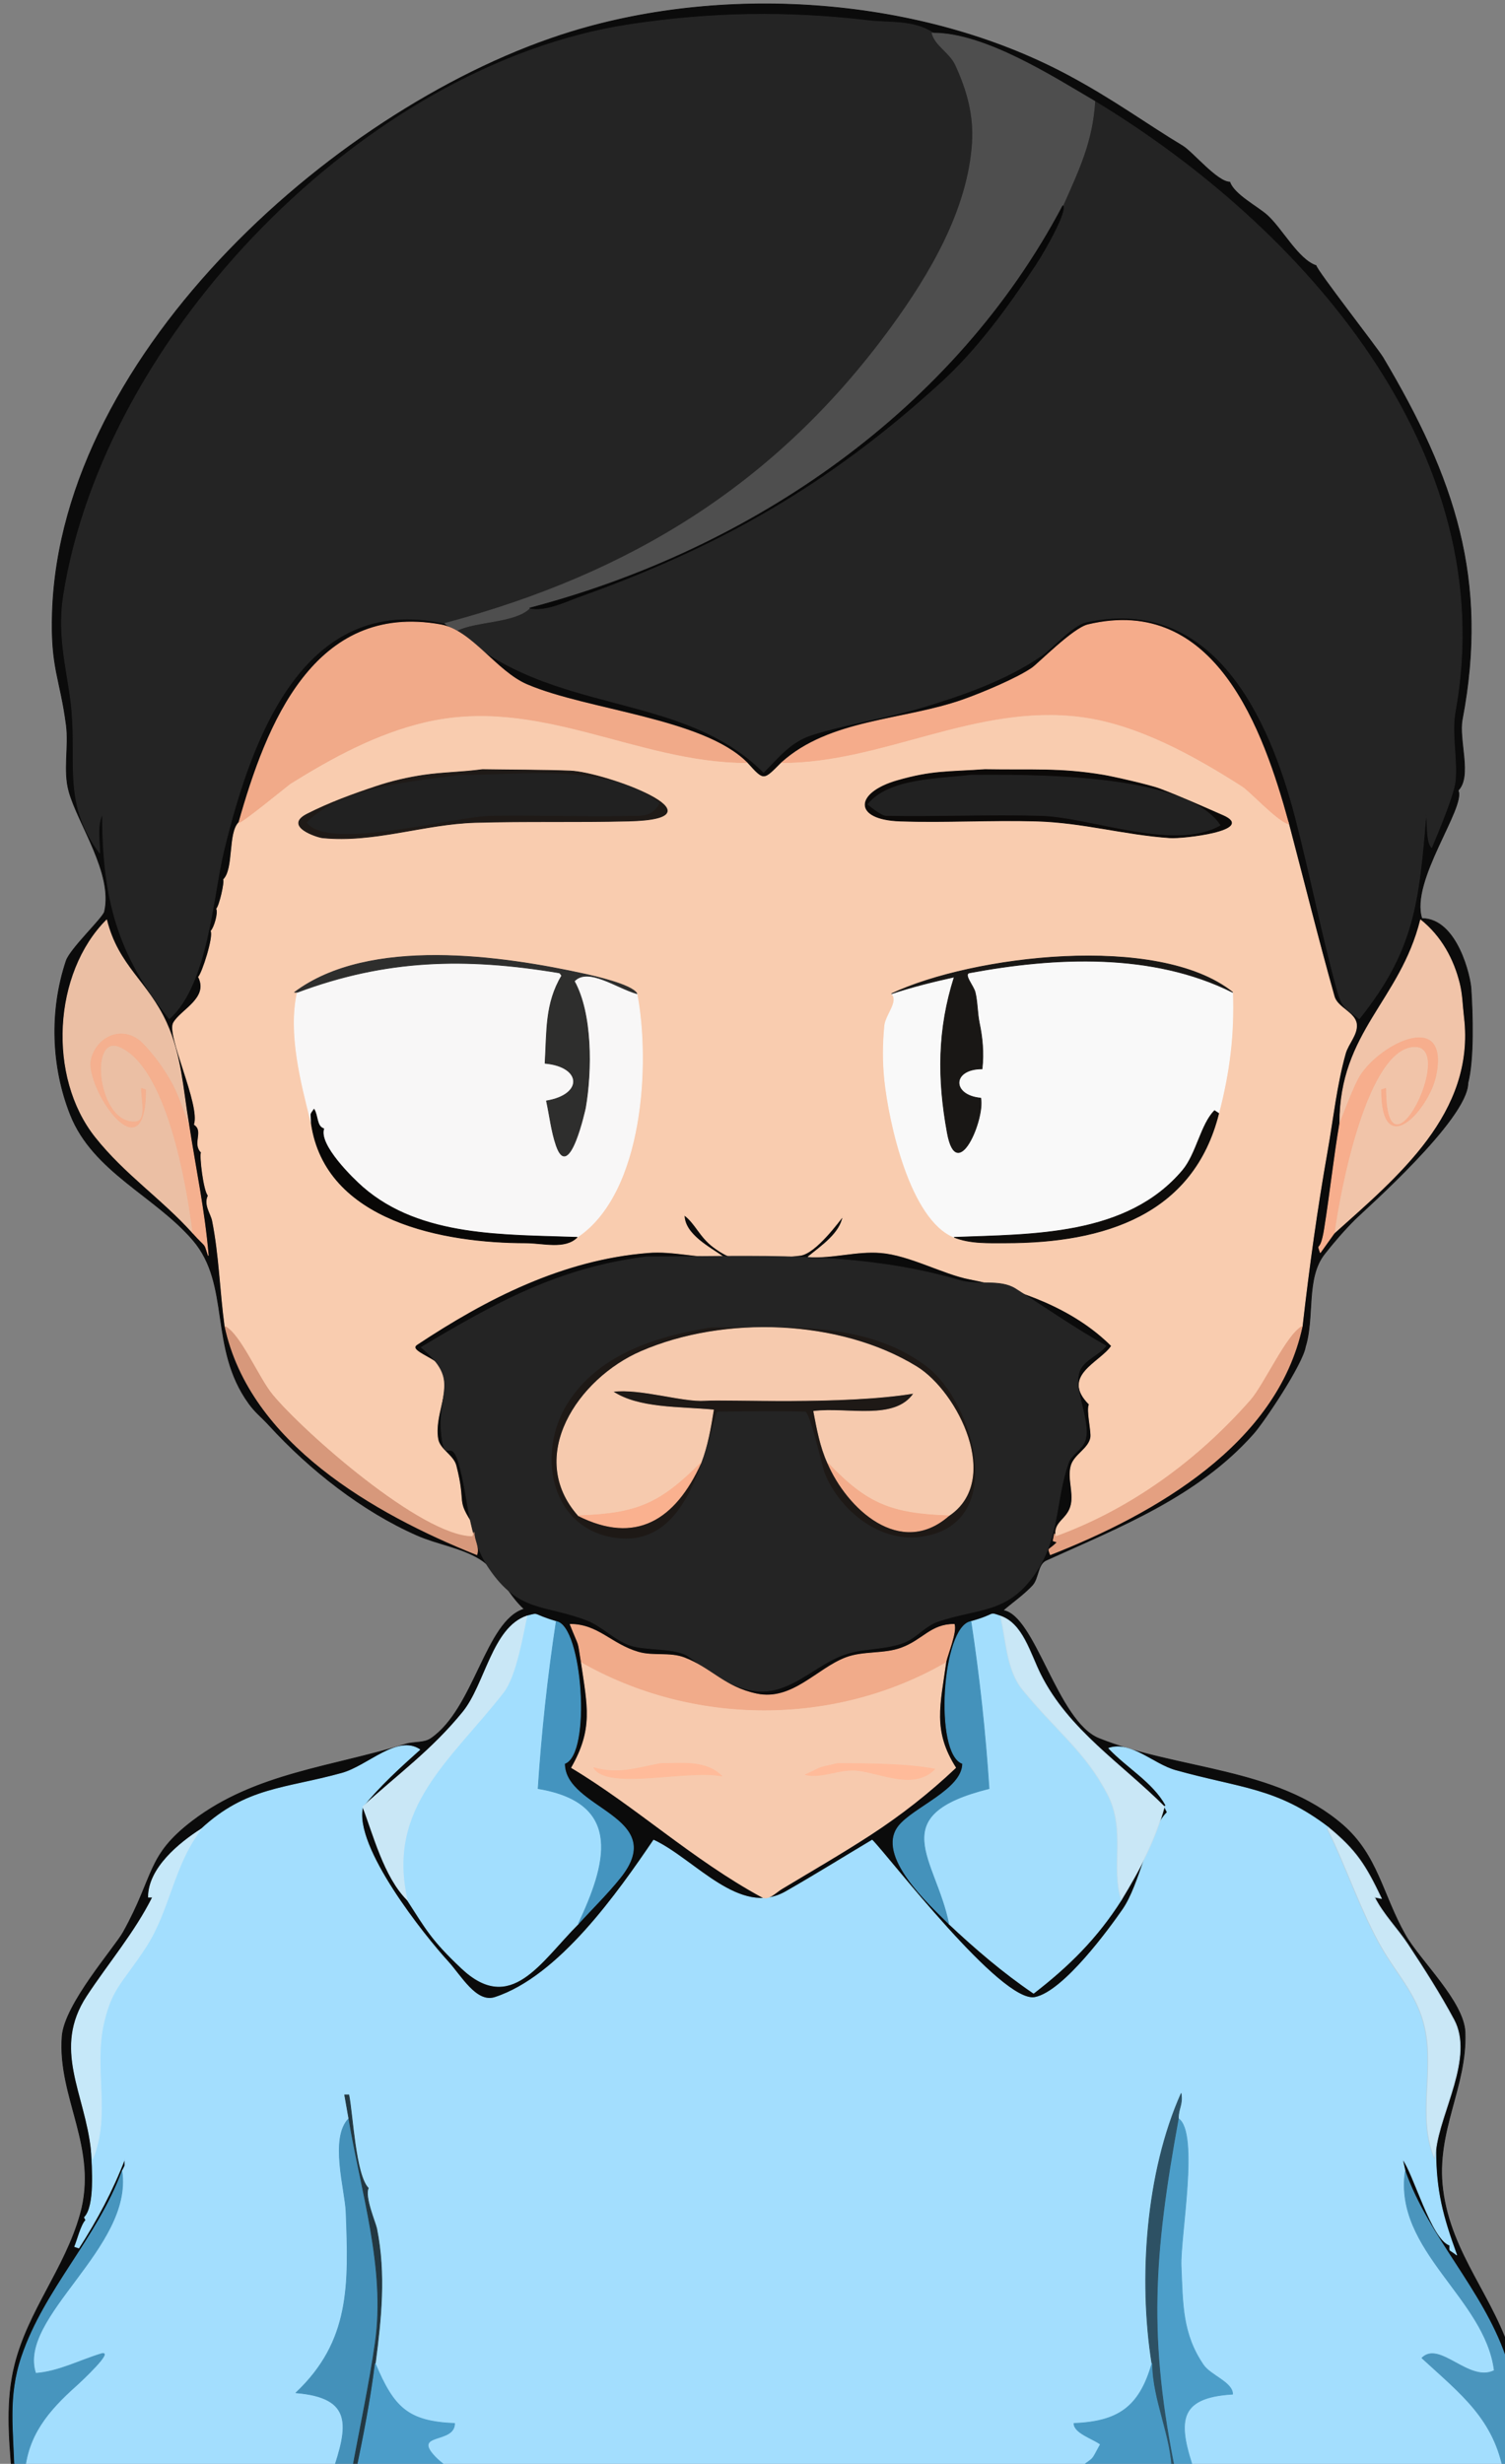
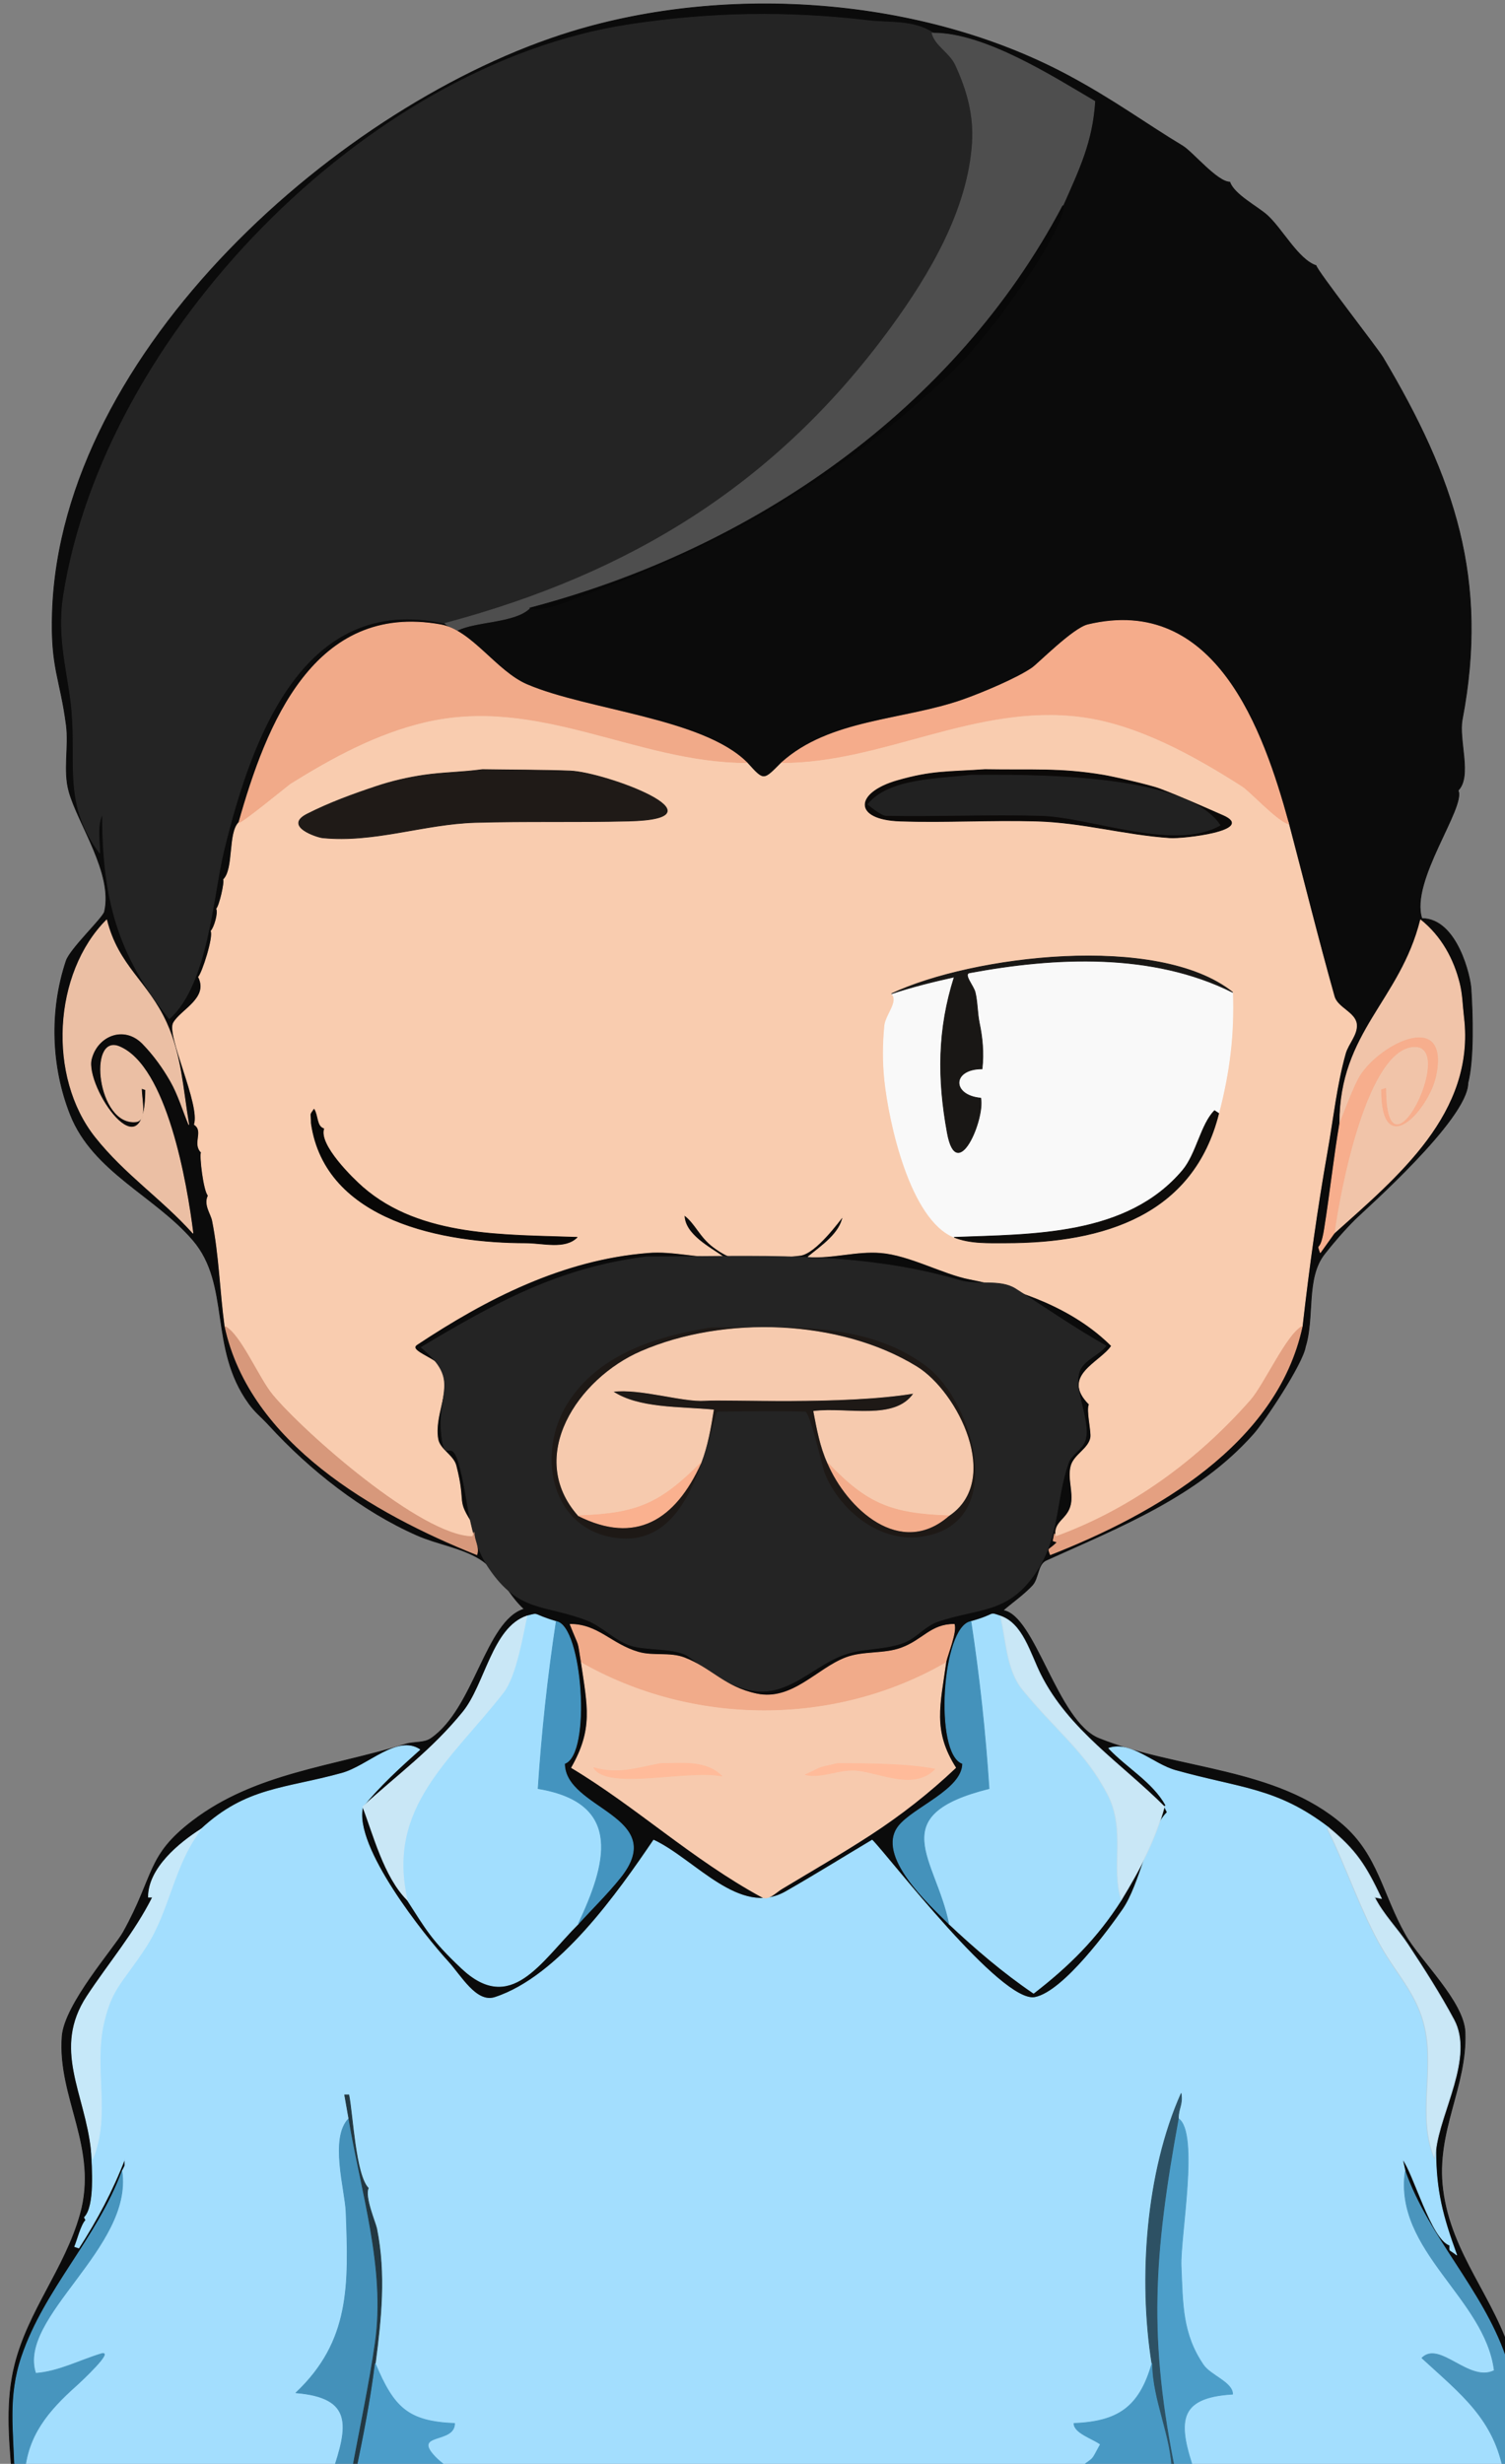
<svg xmlns="http://www.w3.org/2000/svg" xmlns:ns1="http://www.inkscape.org/namespaces/inkscape" xmlns:ns2="http://sodipodi.sourceforge.net/DTD/sodipodi-0.dtd" xmlns:ns3="http://vectornator.io" width="175.471mm" height="287.193mm" viewBox="0 0 175.471 287.193" version="1.1" id="svg5" xml:space="preserve" ns1:version="1.2.2 (b0a8486541, 2022-12-01)" ns2:docname="mrboa.svg">
  <rect x="0" y="0" width="175.471" height="287.193" fill="#808080" stroke="none" />
  <title id="title606">MrBoa</title>
  <ns2:namedview id="namedview7" pagecolor="#ffffff" bordercolor="#000000" borderopacity="0.25" ns1:showpageshadow="2" ns1:pageopacity="0.0" ns1:pagecheckerboard="0" ns1:deskcolor="#d1d1d1" ns1:document-units="mm" showgrid="false" ns1:zoom="0.32346812" ns1:cx="551.83182" ns1:cy="1194.8627" ns1:window-width="1549" ns1:window-height="1230" ns1:window-x="454" ns1:window-y="58" ns1:window-maximized="0" ns1:current-layer="Capa-1" />
  <defs id="defs2" />
  <g ns1:label="Capa 1" ns1:groupmode="layer" id="layer1" transform="translate(-17.265,-4.904)">
    <g style="clip-rule:evenodd;fill-rule:nonzero;stroke-linecap:round;stroke-linejoin:round;stroke-miterlimit:10" id="g296" transform="matrix(0.265,0,0,0.265,-565.151,-230.122)">
      <g clip-path="url(#ArtboardFrame)" id="Capa-1" ns3:layerName="Capa 1">
        <g id="g602" transform="matrix(0.299,0,0,0.299,1921.399,750.202)">
          <path d="m 2879.49,3145.73 c -76.46,-58.47 -127.83,-56.8 -225.28,-83.97 -33.27,-9.28 -65.54,-43.69 -98.31,-32.77 26.89,28.57 64.71,49.3 83.97,83.97 -1.02,1.02 -1.02,1.02 -2.05,2.05 -62.93,-62.94 -141.46,-112.94 -182.27,-194.56 -15.58,-31.17 -26.34,-75 -59.39,-86.02 -18.24,-6.08 -4.06,-2.62 -43.01,8.19 -42.41,7.07 -54.12,194.95 -12.29,208.9 0,38.49 -72.96,64.85 -94.2,92.16 -33.78,43.43 45.38,115.02 73.72,143.36 39.25,36.87 80.38,72.17 124.93,102.4 52.01,-40.19 93.19,-80.9 129.03,-137.22 26.85,-44.11 49.77,-86.93 63.48,-137.21 2.05,4.09 2.05,4.09 4.1,8.19 -27.77,27.77 -38.98,105.14 -65.54,143.36 -18.49,26.62 -86.4,120.5 -129.02,129.02 -49.58,9.92 -215.57,-207.38 -239.62,-231.42 -42.32,25.26 -84.18,51.32 -126.97,75.78 -67.85,38.76 -134.23,-47.63 -194.56,-75.78 -52.07,76.58 -138.77,200.54 -233.47,231.42 -27.78,9.06 -49.91,-31.69 -69.64,-53.24 -33.45,-36.55 -139.61,-168.6 -124.92,-227.33 15.6,40.37 31.41,103.09 65.53,137.21 27.82,42.99 35.44,58.44 79.87,100.36 72.68,68.55 115.63,-9.14 172.04,-65.54 20.48,-22.53 42.42,-43.81 61.44,-67.58 72.65,-90.82 -81.92,-99.98 -81.92,-167.94 39.5,-13.17 25.73,-203.46 -12.29,-208.9 -37.52,-11.03 -23.08,-13.17 -43.01,-8.19 -50.79,16.93 -61.23,100.73 -94.21,141.31 -45.59,56.11 -95.44,91.78 -147.45,139.27 24.96,-30.72 54.44,-57.61 83.96,-83.97 -33.24,-22.16 -76.18,24.17 -114.68,34.82 -84.29,23.31 -140.17,20.37 -206.85,81.92 -32.15,20.45 -77.83,57.58 -77.83,100.35 3.08,0 3.08,0 6.15,0 -26,51.99 -64.3,96.85 -96.26,145.41 -51.33,77.99 -2.63,142.51 6.15,227.32 1.23,23.51 6.1,81.97 -10.24,98.31 1.02,2.05 1.02,2.05 2.04,4.09 -6.94,6.95 -12.87,31.2 -16.38,38.92 3.07,1.02 3.07,1.02 6.14,2.04 26.75,-41.6 49.81,-84.84 67.59,-131.07 0,13.3 1.52,7.19 -4.1,18.43 -36.28,98.49 -113.967,173.52 -147.454,272.39 -20.221,59.7 -11.436,107.45 -10.24,172.03 -2.048,0 -2.048,0 -4.096,0 -4.459,-53.51 -9.135,-106.82 4.096,-159.74 20.068,-80.28 73.714,-141.42 96.254,-221.19 27.78,-98.31 -33.34,-171.51 -26.62,-262.14 3.51,-47.4 77.18,-130.29 90.11,-153.6 46.95,-84.69 33.84,-111.79 102.4,-163.84 92.23,-70.03 205.39,-78.91 313.34,-112.64 12.02,-3.76 26.48,-1.09 36.87,-8.19 64.26,-43.97 80.76,-173.53 137.21,-190.47 -24.38,-22.06 -37.43,-56.66 -65.53,-73.73 -28.07,-17.04 -62.1,-21.59 -92.16,-34.81 -80.54,-35.44 -157.77,-96.33 -216.96,-161 -13.06,-14.26 -20.62,-19.13 -30.47,-32.74 -59.26,-81.89 -25.77,-174.48 -82.3,-240.44 -55.5,-64.74 -147.17,-100.61 -180.33,-184.46 -27.99,-70.8 -30.778,-152.7 -6.29,-226.18 5.98,-17.94 54.36,-63.37 56.48,-72.47 13.09,-55.93 -38.49,-128.2 -52.13,-176.34 -8.94,-31.56 0.14,-65.79 -4.1,-98.31 -9,-69.01 -23.172,-83.72 -20.48,-165.89 12.63,-385.257 425.86,-750.416 763.91,-854.012 230.57,-70.66 515.55,-50.265 729.08,63.488 68.29,36.379 117.45,72.927 169.99,104.448 14.79,8.876 50.93,53.248 69.63,53.248 6.17,18.497 41.41,36.422 55.3,49.152 22.16,20.313 45.42,64.976 71.68,73.728 0,6.008 90.59,122.202 98.3,135.168 105.67,177.71 155.86,327.1 116.74,532.48 -5.79,30.4 14.58,83.72 -6.15,104.45 12.01,24.01 -71.49,133.69 -53.25,188.41 52.17,0 71.78,86.56 72.36,104.31 2.25,35.18 4.49,102.35 -4.67,137.85 -0.36,53.18 -152.81,187.03 -165.99,200.21 -16.08,16.08 -31.03,33.31 -45.06,51.2 -27.91,35.62 -14.45,92.35 -28.06,136.38 -4.28,25.82 -60.8,110.22 -76.38,127.81 -81.29,91.78 -195.31,136.68 -305.16,186.37 -12.8,5.8 -10.85,26.62 -20.48,36.87 -12.92,13.76 -28.67,24.57 -43,36.86 47.42,6.78 79.36,163.64 141.31,188.42 117.1,46.84 260.76,42.35 358.4,126.97 51.78,44.88 58.38,102.03 92.16,161.79 21.43,37.93 86.32,98.16 88.06,143.36 3.1,80.48 -43.73,145.29 -32.77,231.43 12.29,96.55 76.5,159.19 102.4,249.85 15.33,53.66 0.11,113.62 6.15,167.94 -2.05,0 -4.1,0 -6.15,0 2.9,-58 9.25,-115.86 -10.24,-172.03 -34.24,-98.71 -112.52,-174.57 -147.45,-272.39 -2.05,-9.21 -2.05,-9.21 -4.1,-18.43 16.46,20.57 42.52,117.94 69.63,126.98 0,10.51 -1.6,4.86 10.24,14.33 -20.67,-56.84 -30.72,-94.39 -30.72,-153.6 5.8,-56.01 56.38,-137.02 26.63,-192.51 -20.42,-38.07 -43.82,-74.51 -67.59,-110.59 -15.62,-23.73 -36.44,-44.22 -49.15,-69.63 5.12,1.02 5.12,1.02 10.24,2.05 -23.23,-48.58 -36.6,-70.51 -77.82,-104.45 z" fill="#0b0b0b" fill-rule="nonzero" opacity="1" stroke="#0b0b0b" stroke-linecap="round" stroke-linejoin="round" stroke-width="1" id="path139" />
          <path d="m 1220.61,3147.78 c 66.68,-61.55 122.56,-58.61 206.85,-81.92 38.5,-10.65 81.44,-56.98 114.68,-34.82 -29.52,26.36 -59,53.25 -83.96,83.97 -14.69,58.73 91.47,190.78 124.92,227.33 19.73,21.55 41.86,62.3 69.64,53.24 94.7,-30.88 181.4,-154.84 233.47,-231.42 60.33,28.15 126.71,114.54 194.56,75.78 42.79,-24.46 84.65,-50.52 126.97,-75.78 24.05,24.04 190.04,241.34 239.62,231.42 42.62,-8.52 110.53,-102.4 129.02,-129.02 26.56,-38.22 37.77,-115.59 65.54,-143.36 -2.05,-4.1 -2.05,-4.1 -4.1,-8.19 1.03,-1.03 1.03,-1.03 2.05,-2.05 -19.26,-34.67 -57.08,-55.4 -83.97,-83.97 32.77,-10.92 65.04,23.49 98.31,32.77 97.45,27.17 148.82,25.5 225.28,83.97 -1.03,1.02 -1.03,1.02 -2.05,2.05 28.26,56.52 49.86,123.92 81.92,178.17 22.61,38.26 51.12,67.5 61.44,114.69 14.15,64.67 -11.47,130.57 14.34,192.51 1.02,-6.14 1.02,-6.14 2.04,-12.29 0,59.21 10.05,96.76 30.72,153.6 -11.84,-9.47 -10.24,-3.82 -10.24,-14.33 -27.11,-9.04 -53.17,-106.41 -69.63,-126.98 2.05,9.22 2.05,9.22 4.1,18.43 -16.66,116.61 117.75,186.27 131.07,292.87 -37.19,18.59 -80.51,-44.42 -106.5,-18.43 58.13,53.47 106.69,89.83 120.84,169.98 -151.56,0 -303.11,0 -454.66,0 -25.86,-74.72 -27.05,-111.89 55.3,-116.74 0,-17.55 -32.52,-27.61 -43.01,-43 -31.34,-45.96 -30.41,-89.53 -32.77,-145.41 -1.79,-42.29 26.89,-196.43 -4.1,-217.09 0,-15.43 6.55,-19.68 4.1,-36.86 -51.69,116.29 -62.73,272.42 -43.01,397.31 -18.73,65.56 -51.13,85.3 -114.69,88.06 0,14.16 28.65,22.74 38.92,30.72 -16.61,29.9 -4.76,14.04 -40.96,43.01 -302.43,0 -604.85,0 -907.27,0 -10.24,-8.19 -21.67,-15.08 -30.72,-24.58 -34.56,-36.28 28.67,-18.9 28.67,-49.15 -68.99,-2.87 -89.48,-23.34 -116.73,-88.06 8.62,-66.08 15.49,-131.43 2.05,-198.66 -1.61,-8.02 -18.42,-47.14 -12.29,-59.39 -18.91,-18.91 -23.03,-109.01 -28.67,-137.22 -3.08,0 -3.08,0 -6.15,0 3.07,17.41 3.07,17.41 6.15,34.82 -28.4,28.4 -5.36,105.24 -4.1,137.22 4.25,107.78 6.55,190.42 -73.73,266.24 83.85,6.98 77.8,47.87 53.25,118.78 -150.87,0 -301.74,0 -452.608,0 4.009,-56.13 34.87,-92.5 75.778,-129.02 8.02,-7.17 57.15,-53.31 36.86,-47.11 -32.02,9.79 -62.86,26.29 -96.254,28.67 -27.54,-82.62 143.014,-184.71 126.974,-296.96 5.62,-11.24 4.1,-5.13 4.1,-18.43 -17.78,46.23 -40.84,89.47 -67.59,131.07 -3.07,-1.02 -3.07,-1.02 -6.14,-2.04 3.51,-7.72 9.44,-31.97 16.38,-38.92 -1.02,-2.04 -1.02,-2.04 -2.04,-4.09 16.34,-16.34 11.47,-74.8 10.24,-98.31 1.02,6.15 1.02,6.15 2.04,12.29 26.85,-64.43 0.54,-133.37 16.39,-200.7 12.16,-51.69 27.13,-57.9 61.44,-110.59 35.94,-55.2 40.41,-120.13 81.92,-174.08 z" fill="#a3defe" fill-rule="nonzero" opacity="1" stroke="#a3defe" stroke-linecap="round" stroke-linejoin="round" stroke-width="1" id="path141" />
          <path d="m 2478.08,2717.7 c 110.69,-40.26 209.09,-112.25 286.72,-200.71 20.11,-22.91 53.36,-97.34 75.78,-108.54 9.81,-86.34 21.69,-172.5 36.86,-258.05 8.49,-47.86 13.46,-96.57 26.62,-143.36 4.16,-14.77 17.87,-27.74 16.39,-43.01 -1.69,-17.4 -28.03,-24.13 -32.77,-40.96 -23.91,-84.95 -45.06,-170.66 -67.58,-256 0,1.03 0,1.03 0,2.05 -17.82,-5.94 -55.67,-47.67 -67.59,-55.3 -69.84,-44.69 -153.79,-91.63 -237.57,-102.4 -155.12,-19.94 -290.94,67.59 -440.32,67.59 -26.92,26.92 -25.81,28.21 -51.2,0 -161.94,0 -306.48,-99.72 -475.13,-59.39 -71.02,16.98 -135.01,51.84 -196.61,90.11 -2.63,1.63 -72.39,59.03 -75.78,57.34 -15.78,15.79 -6.62,68.06 -22.52,83.97 2.03,4.07 -5.82,38.59 -10.24,43.01 3.02,6.05 -3.36,27.93 -8.2,32.77 4.3,8.58 -12.76,61.91 -18.43,67.58 15.75,31.5 -26.14,48.28 -36.86,67.58 -10.15,18.27 40.34,120.64 30.72,149.51 14.77,9.85 -2.95,27.77 10.24,40.96 -2.47,4.93 3.64,56.88 10.24,63.49 -6.73,13.45 4.09,26.61 6.14,36.86 10.25,51.23 11.34,103.89 18.43,155.65 22.59,11.29 49.19,75.45 69.64,100.35 43.98,53.54 219.1,208.9 294.91,208.9 1.02,-3.08 1.02,-3.08 2.05,-6.15 0,-2.73 1.51,-5.92 0,-8.19 -28.98,-43.47 -11.09,-29.68 -26.63,-90.11 -3.91,-15.22 -23.86,-23.44 -26.62,-38.91 -5.9,-33.04 16.33,-67.8 8.19,-100.36 -4.45,-17.79 -54.21,-28.78 -38.91,-38.91 102.07,-67.57 213.93,-125.08 339.97,-135.17 37.69,-3.01 72.15,7.98 110.59,6.15 -19.18,-13.54 -57.35,-32.78 -57.35,-61.44 16.84,12.62 22.56,31.77 43.01,47.1 40.54,30.41 63.79,18.61 126.98,12.29 23.62,-2.36 59.55,-53.04 63.49,-57.34 -4.18,25.03 -31.52,43.39 -51.2,59.39 37.2,2.32 70.16,-8.94 106.49,-6.15 42.46,3.27 91.92,31.32 131.07,38.92 73.02,14.16 153.26,42.66 208.9,98.3 -16.6,24.9 -74.95,43.83 -32.77,86.02 -4.3,8.6 3.8,40.05 2.05,49.15 -3.15,16.36 -24.03,24.95 -28.67,40.96 -5.33,18.35 4,38.65 0,57.34 -4.83,22.53 -26.3,24.48 -22.53,47.11 z" fill="#f9ccaf" fill-rule="nonzero" opacity="1" stroke="#f9ccaf" stroke-linecap="round" stroke-linejoin="round" stroke-width="1" id="path143" />
-           <path d="m 1597.44,1384.45 c 136.64,126.13 329.28,87.61 450.56,208.89 22.51,-22.51 39.63,-45.26 71.68,-55.29 53.72,-16.82 109.95,-24.68 163.84,-40.96 59.02,-17.84 122.21,-39.97 174.08,-75.78 15.18,-10.48 44.67,-44.65 65.54,-49.15 187.71,-40.49 269.5,141.93 307.2,286.72 21.94,84.28 38.47,169.94 61.44,253.95 7.58,27.73 14.16,29.06 32.76,43.01 80.79,-100.98 87.48,-171.14 98.31,-301.06 2.57,12.85 -0.1,40.87 8.19,49.16 2.05,-5.2 32.84,-75.82 34.82,-98.31 2.98,-34 -6.11,-68.82 0,-102.4 69.24,-380.85 -225.57,-712.501 -530.44,-897.022 -3.67,58.814 -22.76,98.844 -47.1,153.6 6.43,6.425 -23.29,61.395 -40.96,88.064 -40.38,60.958 -84.8,122.328 -139.26,172.028 -164.45,150.08 -324.92,241.55 -532.48,315.4 -15.81,5.62 -49.46,21.94 -71.68,16.38 -21.69,21.69 -78.83,18.93 -106.5,32.77 z" fill="#242424" fill-rule="nonzero" opacity="1" stroke="#242424" stroke-linecap="round" stroke-linejoin="round" stroke-width="1" id="path145" />
          <path d="m 1579.01,1374.21 c -210.32,-46.74 -286.24,173.57 -325.63,335.87 -15.7,64.69 -22.89,195.11 -79.88,245.76 -76.38,-94.57 -98.3,-177.41 -98.3,-301.06 -8.57,17.14 -4.1,38.18 -4.1,57.35 -53.24,-71 -34.11,-130.17 -40.96,-208.9 -4.69,-53.92 -22.35,-105.8 -12.28,-169.98 60.07,-382.976 443.46,-780.338 831.48,-839.682 119.37,-18.256 232.19,-20.27 352.26,-6.144 32.32,3.802 67.2,-0.94 96.26,18.432 -1.03,0 -1.03,0 -2.05,0 4.59,18.385 26.19,28.325 34.81,47.104 17.16,37.333 27.22,73.827 24.58,114.688 -6.34,98.255 -62.48,193.055 -118.78,270.336 -168.86,231.756 -384.69,363.496 -657.41,436.226 z" fill="#242424" fill-rule="nonzero" opacity="1" stroke="#242424" stroke-linecap="round" stroke-linejoin="round" stroke-width="1" id="path147" />
          <path d="m 1703.94,1351.68 c 326.79,-86 625.28,-290.41 784.38,-591.872 24.34,-54.756 43.43,-94.786 47.1,-153.6 -61.8,-36.23 -161.78,-100.352 -237.56,-100.352 -1.03,0 -1.03,0 -2.05,0 4.59,18.385 26.19,28.325 34.81,47.104 17.16,37.333 27.22,73.827 24.58,114.688 -6.34,98.255 -62.48,193.055 -118.78,270.336 -168.86,231.756 -384.69,363.496 -657.41,436.226 4.18,4.18 12.74,8.34 18.43,10.24 27.67,-13.84 84.81,-11.08 106.5,-32.77 z" fill="#4e4e4e" fill-rule="nonzero" opacity="1" stroke="#4e4e4e" stroke-linecap="round" stroke-linejoin="round" stroke-width="1" id="path149" />
          <path d="m 1875.97,2306.05 c 157.56,0 310.12,-9.65 460.8,34.81 26.42,7.8 58.77,-2.39 81.92,12.29 44.3,28.1 87.39,58.25 133.12,83.97 -10.27,12.84 -28.32,18.72 -36.87,32.77 -15.39,25.29 15.73,76.94 6.15,106.49 -4.21,12.99 -20.03,19.9 -24.58,32.77 -19.12,54.19 -12.79,107.64 -47.1,159.75 -41.3,62.7 -84.56,52.86 -145.41,73.72 -18.28,6.27 -31.18,23.64 -49.15,30.72 -28.53,11.24 -61.43,7.6 -90.11,18.44 -35.13,13.27 -63.82,42.5 -100.36,51.2 -47.51,11.31 -92.05,-24.22 -126.97,-49.16 -18.43,-13.16 -63.49,-8.43 -86.02,-16.38 -23.07,-8.14 -40.66,-28.03 -63.49,-36.86 -61.72,-23.9 -99.12,-11.01 -143.36,-75.78 -32.75,-47.96 -29.71,-103.88 -45.05,-155.65 -11.09,-37.42 -19.66,-0.36 -24.58,-34.81 -9.87,-69.11 29.7,-84.82 -30.72,-135.17 108.34,-64.42 201.2,-116.79 331.78,-133.12 z" fill="#242424" fill-rule="nonzero" opacity="1" stroke="#242424" stroke-linecap="round" stroke-linejoin="round" stroke-width="1" id="path151" />
          <path d="m 1703.94,1351.68 c 22.22,5.56 55.87,-10.76 71.68,-16.38 207.56,-73.85 368.03,-165.32 532.48,-315.4 54.46,-49.7 98.88,-111.07 139.26,-172.028 17.67,-26.669 47.39,-81.639 40.96,-88.064 -159.1,301.462 -457.59,505.872 -784.38,591.872 z" fill="#080808" fill-rule="nonzero" opacity="1" stroke="#080808" stroke-linecap="round" stroke-linejoin="round" stroke-width="1" id="path153" />
          <path d="m 2820.1,1667.07 c 0,1.03 0,1.03 0,2.05 -17.82,-5.94 -55.67,-47.67 -67.59,-55.3 -69.84,-44.69 -153.79,-91.63 -237.57,-102.4 -155.12,-19.94 -290.94,67.59 -440.32,67.59 71.1,-63.99 178.19,-61.34 266.24,-92.16 26.41,-9.24 79.54,-31.24 102.4,-47.11 8.82,-6.11 60.3,-58.31 81.92,-63.48 187.88,-44.93 258.04,156.72 294.92,290.81 z" fill="#f5ac8b" fill-rule="nonzero" opacity="1" stroke="#f5ac8b" stroke-linecap="round" stroke-linejoin="round" stroke-width="1" id="path155" />
          <path d="m 1275.9,1667.07 c 40.5,-143.59 110.7,-324.25 296.96,-290.81 45.5,8.16 81.53,68.58 126.98,88.06 88.85,38.08 258.52,49.63 323.58,114.69 -161.94,0 -306.48,-99.72 -475.13,-59.39 -71.02,16.98 -135.01,51.84 -196.61,90.11 -2.63,1.63 -72.39,59.03 -75.78,57.34 z" fill="#f1aa89" fill-rule="nonzero" opacity="1" stroke="#f1aa89" stroke-linecap="round" stroke-linejoin="round" stroke-width="1" id="path157" />
          <path d="m 2717.7,2095.1 c 15.78,-60.49 22.71,-115.67 20.48,-178.17 -118.13,-59.06 -261.28,-52.13 -387.08,-28.67 -9.77,1.82 5.85,19.01 8.2,28.67 3.57,14.73 3.05,30.21 6.14,45.05 4.4,21.1 6.79,43.33 4.1,67.59 -44.8,0 -45.13,39.09 -2.05,43.01 6.25,31.26 -35.06,127.94 -49.15,51.2 -14.64,-79.67 -14.31,-152.23 10.24,-229.38 -31.04,6.9 -62,14.52 -92.16,24.58 11.36,11.36 -8.67,31.11 -10.24,47.1 -2.61,26.5 -2.79,53.39 0,79.87 6.56,62.36 37.63,205.52 102.4,231.43 115.02,-4.51 253.84,-1.36 335.87,-98.31 20.52,-24.25 27.02,-67.98 47.1,-88.06 3.07,2.05 3.07,2.05 6.15,4.09 z" fill="#f9f9f9" fill-rule="nonzero" opacity="1" stroke="#f9f9f9" stroke-linecap="round" stroke-linejoin="round" stroke-width="1" id="path159" />
-           <path d="m 1773.57,2277.38 c 98.21,-65.48 107.3,-258.34 88.06,-358.4 -30.12,-8.61 -70.01,-40.59 -92.16,-18.44 26.37,47.46 25.92,131.09 16.39,186.37 -0.12,0.66 -24.01,110.85 -43.01,55.3 -7.24,-21.16 -9.56,-43.69 -14.34,-65.54 54.92,-9.15 52.14,-50.37 -2.05,-55.29 2.81,-47.62 0.02,-88.09 24.58,-129.03 -1.37,-1.36 -2.19,-3.78 -4.1,-4.09 -137.38,-22.9 -254.32,-20.34 -385.02,28.67 -13.58,61.1 5.69,133.35 20.48,192.51 0,-16.8 -2.65,-10.36 4.1,-20.48 6.17,10.3 3.44,25.04 14.33,28.67 -8.02,24.06 43.17,73.67 57.35,86.02 85.46,74.44 209.55,69.73 315.39,73.73 z" fill="#f8f7f7" fill-rule="nonzero" opacity="1" stroke="#f8f7f7" stroke-linecap="round" stroke-linejoin="round" stroke-width="1" id="path161" />
          <path d="m 2316.29,2902.02 c -163.92,94.9 -372.59,93.71 -536.58,0 9.62,65.42 18.21,98.69 -14.33,155.64 96.06,57.64 177.92,134.71 280.57,190.47 9.14,4.96 19.77,-6.92 28.67,-12.29 43.82,-26.41 88.2,-51.96 131.08,-79.87 44.41,-28.91 86.46,-61.86 124.92,-98.31 -34.64,-54.44 -23.12,-92.34 -14.33,-155.64 z" fill="#f7caae" fill-rule="nonzero" opacity="1" stroke="#f7caae" stroke-linecap="round" stroke-linejoin="round" stroke-width="1" id="path163" />
          <path d="m 1970.18,2410.5 c 103.89,0 227.79,-11.22 317.44,57.34 70.35,53.8 121.41,234.06 -10.24,249.86 -60.25,7.23 -117.6,-40.04 -139.27,-94.21 -2.4,-6 -21.33,-89.88 -28.67,-90.11 -40.94,-1.28 -81.92,-0.64 -122.88,0 -2.81,0.04 -7.37,-0.65 -8.19,2.04 -21.1,69.31 -46.69,204.07 -155.65,182.28 -89.61,-17.93 -106.63,-124.46 -63.49,-194.56 44.56,-72.42 128.92,-99.17 210.95,-112.64 z" fill="#1e1916" fill-rule="nonzero" opacity="1" stroke="#1e1916" stroke-linecap="round" stroke-linejoin="round" stroke-width="1" id="path165" />
          <path d="m 1775.62,2686.98 c 86.74,-2.9 119.99,-17.6 180.22,-77.83 9.57,-24.88 14.22,-51.5 18.43,-77.82 -50.18,-4.67 -110.6,-1.78 -148.34,-27.17 40.99,-5.12 102.64,15.54 135.78,13.22 33.15,-2.31 201.96,6.6 307.47,-10.63 -27.7,41.56 -97.89,20.43 -147.45,26.63 4.94,25.69 9.65,51.95 20.48,75.77 57.39,60.42 93.55,75.1 178.17,77.83 78.25,-52.17 13.02,-182.15 -47.1,-219.14 -113.59,-69.9 -283.8,-75.27 -405.5,-22.53 -92.78,40.21 -169.53,154.63 -92.16,241.67 z" fill="#f6caae" fill-rule="nonzero" opacity="1" stroke="#f6caae" stroke-linecap="round" stroke-linejoin="round" stroke-width="1" id="path167" />
          <path d="m 2320.38,3287.04 c -19.02,-95.13 -97.41,-159.46 59.4,-198.66 -5.4,-82.22 -14.2,-164.3 -26.63,-245.76 38.95,-10.81 24.77,-14.27 43.01,-8.19 8.96,36.72 8.88,79.25 32.77,108.55 50.29,61.67 91.56,89.9 124.93,153.6 27.67,52.84 4.7,108.32 20.48,155.64 -35.84,56.32 -77.02,97.03 -129.03,137.22 -44.55,-30.23 -85.68,-65.53 -124.93,-102.4 z" fill="#a3defd" fill-rule="nonzero" opacity="1" stroke="#a3defd" stroke-linecap="round" stroke-linejoin="round" stroke-width="1" id="path169" />
          <path d="m 1523.71,3252.22 c -31.49,-136.45 63.69,-205.74 141.31,-305.15 19.78,-25.32 29.98,-92.2 34.82,-112.64 19.93,-4.98 5.49,-2.84 43.01,8.19 -12.43,81.46 -21.23,163.54 -26.63,245.76 128.54,21.43 98.88,114.42 59.4,198.66 -56.41,56.4 -99.36,134.09 -172.04,65.54 -44.43,-41.92 -52.05,-57.37 -79.87,-100.36 z" fill="#a2defe" fill-rule="nonzero" opacity="1" stroke="#a2defe" stroke-linecap="round" stroke-linejoin="round" stroke-width="1" id="path171" />
-           <path d="m 1861.63,1918.98 c -6.78,-13.58 -66.4,-26.61 -75.77,-28.68 -121.19,-26.7 -318.05,-55.86 -428.04,26.63 2.05,0 2.05,0 4.1,0 130.7,-49.01 247.64,-51.57 385.02,-28.67 1.91,0.31 2.73,2.73 4.1,4.09 -24.56,40.94 -21.77,81.41 -24.58,129.03 54.19,4.92 56.97,46.14 2.05,55.29 4.78,21.85 7.1,44.38 14.34,65.54 19,55.55 42.89,-54.64 43.01,-55.3 9.53,-55.28 9.98,-138.91 -16.39,-186.37 19.95,-21.32 62.04,9.83 92.16,18.44 z" fill="#2e2e2d" fill-rule="nonzero" opacity="1" stroke="#2e2e2d" stroke-linecap="round" stroke-linejoin="round" stroke-width="1" id="path173" />
          <path d="m 2236.42,1918.98 c 30.16,-10.06 61.12,-17.68 92.16,-24.58 -24.55,77.15 -24.88,149.71 -10.24,229.38 14.09,76.74 55.4,-19.94 49.15,-51.2 -43.08,-3.92 -42.75,-43.01 2.05,-43.01 2.69,-24.26 0.3,-46.49 -4.1,-67.59 -3.09,-14.84 -2.57,-30.32 -6.14,-45.05 -2.35,-9.66 -17.97,-26.85 -8.2,-28.67 125.8,-23.46 268.95,-30.39 387.08,28.67 -109.55,-87.64 -383.77,-53.48 -501.76,2.05 z" fill="#191715" fill-rule="nonzero" opacity="1" stroke="#191715" stroke-linecap="round" stroke-linejoin="round" stroke-width="1" id="path175" />
-           <path d="m 2478.08,2717.7 c 110.69,-40.26 209.09,-112.25 286.72,-200.71 20.11,-22.91 53.36,-97.34 75.78,-108.54 -37.1,173.12 -217.12,275.54 -370.69,335.87 -3.88,-11.64 -3.58,-4.62 10.24,-18.43 -3.07,-1.03 -3.07,-1.03 -6.15,-2.05 1.03,-5.12 1.03,-5.12 2.05,-10.24 1.03,2.05 1.03,2.05 2.05,4.1 z" fill="#e4a081" fill-rule="nonzero" opacity="1" stroke="#e4a081" stroke-linecap="round" stroke-linejoin="round" stroke-width="1" id="path177" />
+           <path d="m 2478.08,2717.7 c 110.69,-40.26 209.09,-112.25 286.72,-200.71 20.11,-22.91 53.36,-97.34 75.78,-108.54 -37.1,173.12 -217.12,275.54 -370.69,335.87 -3.88,-11.64 -3.58,-4.62 10.24,-18.43 -3.07,-1.03 -3.07,-1.03 -6.15,-2.05 1.03,-5.12 1.03,-5.12 2.05,-10.24 1.03,2.05 1.03,2.05 2.05,4.1 " fill="#e4a081" fill-rule="nonzero" opacity="1" stroke="#e4a081" stroke-linecap="round" stroke-linejoin="round" stroke-width="1" id="path177" />
          <path d="m 1622.02,2711.55 c -1.03,3.07 -1.03,3.07 -2.05,6.15 -75.81,0 -250.93,-155.36 -294.91,-208.9 -20.45,-24.9 -47.05,-89.06 -69.64,-100.35 36.6,170.79 219.73,275.48 370.69,335.87 3.76,-11.27 -4.09,-20.68 -4.09,-32.77 z" fill="#d7987b" fill-rule="nonzero" opacity="1" stroke="#d7987b" stroke-linecap="round" stroke-linejoin="round" stroke-width="1" id="path179" />
          <path d="m 2574.34,3252.22 c -15.78,-47.32 7.19,-102.8 -20.48,-155.64 -33.37,-63.7 -74.64,-91.93 -124.93,-153.6 -23.89,-29.3 -23.81,-71.83 -32.77,-108.55 33.05,11.02 43.81,54.85 59.39,86.02 40.81,81.62 119.34,131.62 182.27,194.56 -13.71,50.28 -36.63,93.1 -63.48,137.21 z" fill="#c9e7f6" fill-rule="nonzero" opacity="1" stroke="#bfdeee" stroke-linecap="round" stroke-linejoin="round" stroke-width="1" id="path181" />
          <path d="m 1523.71,3252.22 c -34.12,-34.12 -49.93,-96.84 -65.53,-137.21 52.01,-47.49 101.86,-83.16 147.45,-139.27 32.98,-40.58 43.42,-124.38 94.21,-141.31 -4.84,20.44 -15.04,87.32 -34.82,112.64 -77.62,99.41 -172.8,168.7 -141.31,305.15 z" fill="#c9e7f6" fill-rule="nonzero" opacity="1" stroke="#c9e7f6" stroke-linecap="round" stroke-linejoin="round" stroke-width="1" id="path183" />
          <path d="m 3037.18,3620.86 c 5.8,-56.01 56.38,-137.02 26.63,-192.51 -20.42,-38.07 -43.82,-74.51 -67.59,-110.59 -15.62,-23.73 -36.44,-44.22 -49.15,-69.63 5.12,1.02 5.12,1.02 10.24,2.05 -23.23,-48.58 -36.6,-70.51 -77.82,-104.45 -1.03,1.02 -1.03,1.02 -2.05,2.05 28.26,56.52 49.86,123.92 81.92,178.17 22.61,38.26 51.12,67.5 61.44,114.69 14.15,64.67 -11.47,130.57 14.34,192.51 1.02,-6.14 1.02,-6.14 2.04,-12.29 z" fill="#c9e7f6" fill-rule="nonzero" opacity="1" stroke="#b6d2e1" stroke-linecap="round" stroke-linejoin="round" stroke-width="1" id="path185" />
          <path d="m 1058.82,3620.86 c 1.02,6.15 1.02,6.15 2.04,12.29 26.85,-64.43 0.54,-133.37 16.39,-200.7 12.16,-51.69 27.13,-57.9 61.44,-110.59 35.94,-55.2 40.41,-120.13 81.92,-174.08 -32.15,20.45 -77.83,57.58 -77.83,100.35 3.08,0 3.08,0 6.15,0 -26,51.99 -64.3,96.85 -96.26,145.41 -51.33,77.99 -2.63,142.51 6.15,227.32 z" fill="#c6e8f9" fill-rule="nonzero" opacity="1" stroke="#c6e8f9" stroke-linecap="round" stroke-linejoin="round" stroke-width="1" id="path187" />
          <path d="m 2887.68,2271.23 c 8.33,-62.49 48.33,-274.43 118.78,-274.43 62.21,0 -43,211.13 -43,61.44 -3.08,1.02 -3.08,1.02 -6.15,2.05 0,106.68 69.74,28.16 79.87,-20.48 21.2,-101.75 -89.98,-43.26 -114.68,6.14 -10.27,20.53 -17.75,42.33 -26.63,63.49 0,-134.5 88.92,-179.56 118.79,-299.01 30.67,24.54 48.5,58.33 57.17,93.3 4.16,16.8 4.12,31.45 6.31,50.06 16.56,140.75 -97.61,234.06 -190.46,317.44 z" fill="#f1c4a9" fill-rule="nonzero" opacity="1" stroke="#f1c4a9" stroke-linecap="round" stroke-linejoin="round" stroke-width="1" id="path189" />
          <path d="m 1208.32,2271.23 c -46.1,-51.21 -99.61,-86.31 -143.36,-141.31 -70.652,-88.82 -61.69,-241.42 16.38,-319.49 17.1,68.37 60.25,90.36 88.07,151.55 21.74,47.85 23.87,97.12 32.77,149.51 -8.88,-21.16 -15.28,-43.54 -26.63,-63.49 -11.34,-19.94 -24.99,-38.83 -40.96,-55.3 -27.56,-28.42 -67.13,-12.03 -75.77,22.53 -10.21,40.82 79.87,174.15 79.87,45.06 -3.07,-1.03 -3.07,-1.03 -6.15,-2.05 0,16.61 8.34,47.5 -8.19,49.15 -56.3,5.63 -70.34,-129.43 -24.57,-110.59 70.03,28.84 99.47,201.9 108.54,274.43 z" fill="#ebbfa4" fill-rule="nonzero" opacity="1" stroke="#ebbfa4" stroke-linecap="round" stroke-linejoin="round" stroke-width="1" id="path191" />
          <path d="m 1773.57,2277.38 c -105.84,-4 -229.93,0.71 -315.39,-73.73 -14.18,-12.35 -65.37,-61.96 -57.35,-86.02 -10.89,-3.63 -8.16,-18.37 -14.33,-28.67 -6.75,10.12 -4.1,3.68 -4.1,20.48 20.73,145.12 197.17,176.13 315.39,176.13 25.41,0 57.81,9.77 75.78,-8.19 z" fill="#080706" fill-rule="nonzero" opacity="1" stroke="#080706" stroke-linecap="round" stroke-linejoin="round" stroke-width="1" id="path193" />
          <path d="m 2328.58,2277.38 c 115.02,-4.51 253.84,-1.36 335.87,-98.31 20.52,-24.25 27.02,-67.98 47.1,-88.06 3.07,2.05 3.07,2.05 6.15,4.09 -37.13,148.51 -167.79,190.47 -313.35,190.47 -25.4,0 -52.19,1.24 -75.77,-8.19 z" fill="#0e0c0a" fill-rule="nonzero" opacity="1" stroke="#0e0c0a" stroke-linecap="round" stroke-linejoin="round" stroke-width="1" id="path195" />
          <path d="m 942.08,4096 c 2.048,0 2.048,0 4.096,0 -1.196,-64.58 -9.981,-112.33 10.24,-172.03 33.487,-98.87 111.174,-173.9 147.454,-272.39 16.04,112.25 -154.514,214.34 -126.974,296.96 33.394,-2.38 64.234,-18.88 96.254,-28.67 20.29,-6.2 -28.84,39.94 -36.86,47.11 -40.908,36.52 -71.769,72.89 -75.778,129.02 0,0 -9.557,0 -18.432,0 z" fill="#4795be" fill-rule="nonzero" opacity="1" stroke="#4795be" stroke-linecap="round" stroke-linejoin="round" stroke-width="1" id="path197" />
          <path d="m 3149.82,4096 c 2.9,-58 9.25,-115.86 -10.24,-172.03 -34.24,-98.71 -112.52,-174.57 -147.45,-272.39 -16.66,116.61 117.75,186.27 131.07,292.87 -37.19,18.59 -80.51,-44.42 -106.5,-18.43 58.13,53.47 106.69,89.83 120.84,169.98 4.09,0 12.28,0 12.28,0 z" fill="#4a95bd" fill-rule="nonzero" opacity="1" stroke="#4a95bd" stroke-linecap="round" stroke-linejoin="round" stroke-width="1" id="path199" />
          <path d="m 2316.29,2902.02 c -163.92,94.9 -372.59,93.71 -536.58,0 -5.91,-35.46 -1.01,-16.87 -16.38,-55.3 41.16,0 60.12,29.19 100.35,40.96 21.78,6.37 46.38,0.11 67.58,8.19 39.44,15.02 59.02,43.25 106.5,53.25 52.4,11.03 88.58,-37 131.07,-53.25 25.9,-9.9 55.91,-4.75 81.92,-14.33 32.13,-11.84 43.18,-34.82 77.83,-34.82 3.75,11.25 -9.92,44.22 -12.29,55.3 z" fill="#f1ab8a" fill-rule="nonzero" opacity="1" stroke="#f1ab8a" stroke-linecap="round" stroke-linejoin="round" stroke-width="1" id="path201" />
          <path d="m 1437.7,3573.76 c -28.4,28.4 -5.36,105.24 -4.1,137.22 4.25,107.78 6.55,190.42 -73.73,266.24 83.85,6.98 77.8,47.87 53.25,118.78 9.56,0 19.11,0 28.67,0 11.61,-64.17 25.6,-127.96 34.82,-192.51 15.67,-109.73 -21.09,-222.76 -38.91,-329.73 z" fill="#4491ba" fill-rule="nonzero" opacity="1" stroke="#4491ba" stroke-linecap="round" stroke-linejoin="round" stroke-width="1" id="path203" />
          <path d="m 2320.38,3287.04 c -28.34,-28.34 -107.5,-99.93 -73.72,-143.36 21.24,-27.31 94.2,-53.67 94.2,-92.16 -41.83,-13.95 -30.12,-201.83 12.29,-208.9 12.43,81.46 21.23,163.54 26.63,245.76 -156.81,39.2 -78.42,103.53 -59.4,198.66 z" fill="#4492bb" fill-rule="nonzero" opacity="1" stroke="#4492bb" stroke-linecap="round" stroke-linejoin="round" stroke-width="1" id="path205" />
          <path d="m 1775.62,3287.04 c 39.48,-84.24 69.14,-177.23 -59.4,-198.66 5.4,-82.22 14.2,-164.3 26.63,-245.76 38.02,5.44 51.79,195.73 12.29,208.9 0,67.96 154.57,77.12 81.92,167.94 -19.02,23.77 -40.96,45.05 -61.44,67.58 z" fill="#4494bf" fill-rule="nonzero" opacity="1" stroke="#4494bf" stroke-linecap="round" stroke-linejoin="round" stroke-width="1" id="path207" />
          <path d="m 2682.88,4096 c -25.86,-74.72 -27.05,-111.89 55.3,-116.74 0,-17.55 -32.52,-27.61 -43.01,-43 -31.34,-45.96 -30.41,-89.53 -32.77,-145.41 -1.79,-42.29 26.89,-196.43 -4.1,-217.09 -37.23,203.69 -44.77,324.67 -4.09,522.24 9.56,0 19.11,0 28.67,0 z" fill="#4c9ec9" fill-rule="nonzero" opacity="1" stroke="#4c9ec9" stroke-linecap="round" stroke-linejoin="round" stroke-width="1" id="path209" />
-           <path d="m 1208.32,2271.23 c 21.32,23.69 15.53,11.77 22.53,32.77 -5.53,-66.32 -18.09,-123.74 -28.67,-192.51 -8.88,-21.16 -15.28,-43.54 -26.63,-63.49 -11.34,-19.94 -24.99,-38.83 -40.96,-55.3 -27.56,-28.42 -67.13,-12.03 -75.77,22.53 -10.21,40.82 79.87,174.15 79.87,45.06 -3.07,-1.03 -3.07,-1.03 -6.15,-2.05 0,16.61 8.34,47.5 -8.19,49.15 -56.3,5.63 -70.34,-129.43 -24.57,-110.59 70.03,28.84 99.47,201.9 108.54,274.43 z" fill="#f5b08f" fill-rule="nonzero" opacity="1" stroke="#f5b08f" stroke-linecap="round" stroke-linejoin="round" stroke-width="1" id="path211" />
          <path d="m 2887.68,2271.23 c 8.33,-62.49 48.33,-274.43 118.78,-274.43 62.21,0 -43,211.13 -43,61.44 -3.08,1.02 -3.08,1.02 -6.15,2.05 0,106.68 69.74,28.16 79.87,-20.48 21.2,-101.75 -89.98,-43.26 -114.68,6.14 -10.27,20.53 -17.75,42.33 -26.63,63.49 -8.75,51.69 -14.24,103.88 -22.53,155.65 -6.17,38.58 -11.9,17.54 -6.14,34.81 10.24,-14.33 10.24,-14.33 20.48,-28.67 z" fill="#f7ae8d" fill-rule="nonzero" opacity="1" stroke="#f7ae8d" stroke-linecap="round" stroke-linejoin="round" stroke-width="1" id="path213" />
          <path d="m 1634.3,1589.25 c 43.01,0.68 86.04,0.49 129.03,2.05 51.32,1.85 234.64,70.13 86.01,73.72 -75.07,1.82 -150.21,-0.06 -225.28,2.05 -75.68,2.13 -149.35,30.32 -225.28,22.53 -7.71,-0.79 -57.62,-16.95 -22.52,-34.82 32.76,-16.67 67.52,-29.33 102.4,-40.96 22.62,-7.54 46.04,-12.92 69.63,-16.38 27.77,-4.07 55.98,-4.1 86.01,-8.19 z" fill="#1f1a17" fill-rule="nonzero" opacity="1" stroke="#1f1a17" stroke-linecap="round" stroke-linejoin="round" stroke-width="1" id="path215" />
          <path d="m 2373.63,1589.25 c 71.95,1.2 110.79,-2.36 174.08,8.19 13.71,2.29 68.02,14.4 83.97,20.48 31.16,11.87 61.61,25.55 92.16,38.91 49.2,21.53 -58.41,34.11 -77.82,32.77 -67.35,-4.64 -128.35,-22.67 -196.61,-24.58 -66.88,-1.87 -133.84,2.27 -200.71,0 -68.85,-2.33 -66.43,-41.41 -4.09,-59.39 51.77,-14.93 74.58,-12.59 129.02,-16.38 z" fill="#0c0a09" fill-rule="nonzero" opacity="1" stroke="#0c0a09" stroke-linecap="round" stroke-linejoin="round" stroke-width="1" id="path217" />
-           <path d="m 1603.58,1597.44 c 84.37,1 214.16,-18.66 290.82,40.96 -6.15,12.3 -14.83,18.02 -30.72,18.43 -71.66,1.87 -143.37,-1.07 -215.04,0 -58.39,0.87 -240.71,52.48 -272.38,10.24 52.51,-52.51 156.11,-60.17 227.32,-69.63 z" fill="#212121" fill-rule="nonzero" opacity="1" stroke="#212121" stroke-linecap="round" stroke-linejoin="round" stroke-width="1" id="path219" />
          <path d="m 2353.15,1597.44 c 76.65,0 314.29,-4.73 366.59,73.73 -67.34,38.48 -191.1,-12.44 -264.19,-14.34 -75.75,-1.97 -151.56,1.34 -227.33,0 -6.55,-0.11 -22.08,-12.6 -26.62,-16.38 30.94,-38.68 107,-37.21 151.55,-43.01 z" fill="#212121" fill-rule="nonzero" opacity="1" stroke="#212121" stroke-linecap="round" stroke-linejoin="round" stroke-width="1" id="path221" />
          <path d="m 1447.94,4096 c -2.05,0 -4.1,0 -6.15,0 11.61,-64.17 25.6,-127.96 34.82,-192.51 15.67,-109.73 -21.09,-222.76 -38.91,-329.73 -3.08,-17.41 -3.08,-17.41 -6.15,-34.82 3.07,0 3.07,0 6.15,0 5.64,28.21 9.76,118.31 28.67,137.22 -6.13,12.25 10.68,51.37 12.29,59.39 13.44,67.23 6.57,132.58 -2.05,198.66 -6.8,54.35 -17.28,108.22 -28.67,161.79 z" fill="#233842" fill-rule="nonzero" opacity="1" stroke="#233842" stroke-linecap="round" stroke-linejoin="round" stroke-width="1" id="path223" />
          <path d="m 2654.21,4096 c -40.68,-197.57 -33.14,-318.55 4.09,-522.24 0,-15.43 6.55,-19.68 4.1,-36.86 -51.69,116.29 -62.73,272.42 -43.01,397.31 0,53.9 28.67,108.06 28.67,161.79 2.05,0 4.1,0 6.15,0 z" fill="#2d5164" fill-rule="nonzero" opacity="1" stroke="#2d5164" stroke-linecap="round" stroke-linejoin="round" stroke-width="1" id="path225" />
          <path d="m 1447.94,4096 c 49.15,0 98.3,0 147.45,0 -10.24,-8.19 -21.67,-15.08 -30.72,-24.58 -34.56,-36.28 28.67,-18.9 28.67,-49.15 -68.99,-2.87 -89.48,-23.34 -116.73,-88.06 -6.8,54.35 -17.28,108.22 -28.67,161.79 z" fill="#4b9dc9" fill-rule="nonzero" opacity="1" stroke="#4b9dc9" stroke-linecap="round" stroke-linejoin="round" stroke-width="1" id="path227" />
          <path d="m 2619.39,3934.21 c -18.73,65.56 -51.13,85.3 -114.69,88.06 0,14.16 28.65,22.74 38.92,30.72 -16.61,29.9 -4.76,14.04 -40.96,43.01 48.47,0 96.93,0 145.4,0 0,-53.73 -28.67,-107.89 -28.67,-161.79 z" fill="#4899c4" fill-rule="nonzero" opacity="1" stroke="#4899c4" stroke-linecap="round" stroke-linejoin="round" stroke-width="1" id="path229" />
          <path d="m 2320.38,2686.98 c -70.92,62.05 -149.22,-10.28 -178.17,-77.83 57.39,60.42 93.55,75.1 178.17,77.83 z" fill="#f4ad8c" fill-rule="nonzero" opacity="1" stroke="#f4ad8c" stroke-linecap="round" stroke-linejoin="round" stroke-width="1" id="path231" />
          <path d="m 1775.62,2686.98 c 83.86,41.93 141.84,6.62 180.22,-77.83 -60.23,60.23 -93.48,74.93 -180.22,77.83 z" fill="#fab18f" fill-rule="nonzero" opacity="1" stroke="#fab18f" stroke-linecap="round" stroke-linejoin="round" stroke-width="1" id="path233" />
          <path d="m 2156.54,3051.52 c 42.92,0 103.5,0.22 143.36,8.19 -30.63,30.63 -76.96,6.6 -112.64,2.05 -26.62,-3.4 -53.94,12.11 -77.82,6.14 29.48,-13.39 14.41,-8.76 47.1,-16.38 z" fill="#ffbb9a" fill-rule="nonzero" opacity="1" stroke="#ffbb9a" stroke-linecap="round" stroke-linejoin="round" stroke-width="1" id="path235" />
          <path d="m 1896.45,3051.52 c 30.34,0 66.42,-5.26 90.11,18.43 -49.36,-10.39 -168.16,21.48 -188.42,-12.29 36.4,9.93 60.41,1.03 98.31,-6.14 z" fill="#ffbb9a" fill-rule="nonzero" opacity="1" stroke="#ffbb9a" stroke-linecap="round" stroke-linejoin="round" stroke-width="1" id="path237" />
        </g>
      </g>
    </g>
  </g>
</svg>